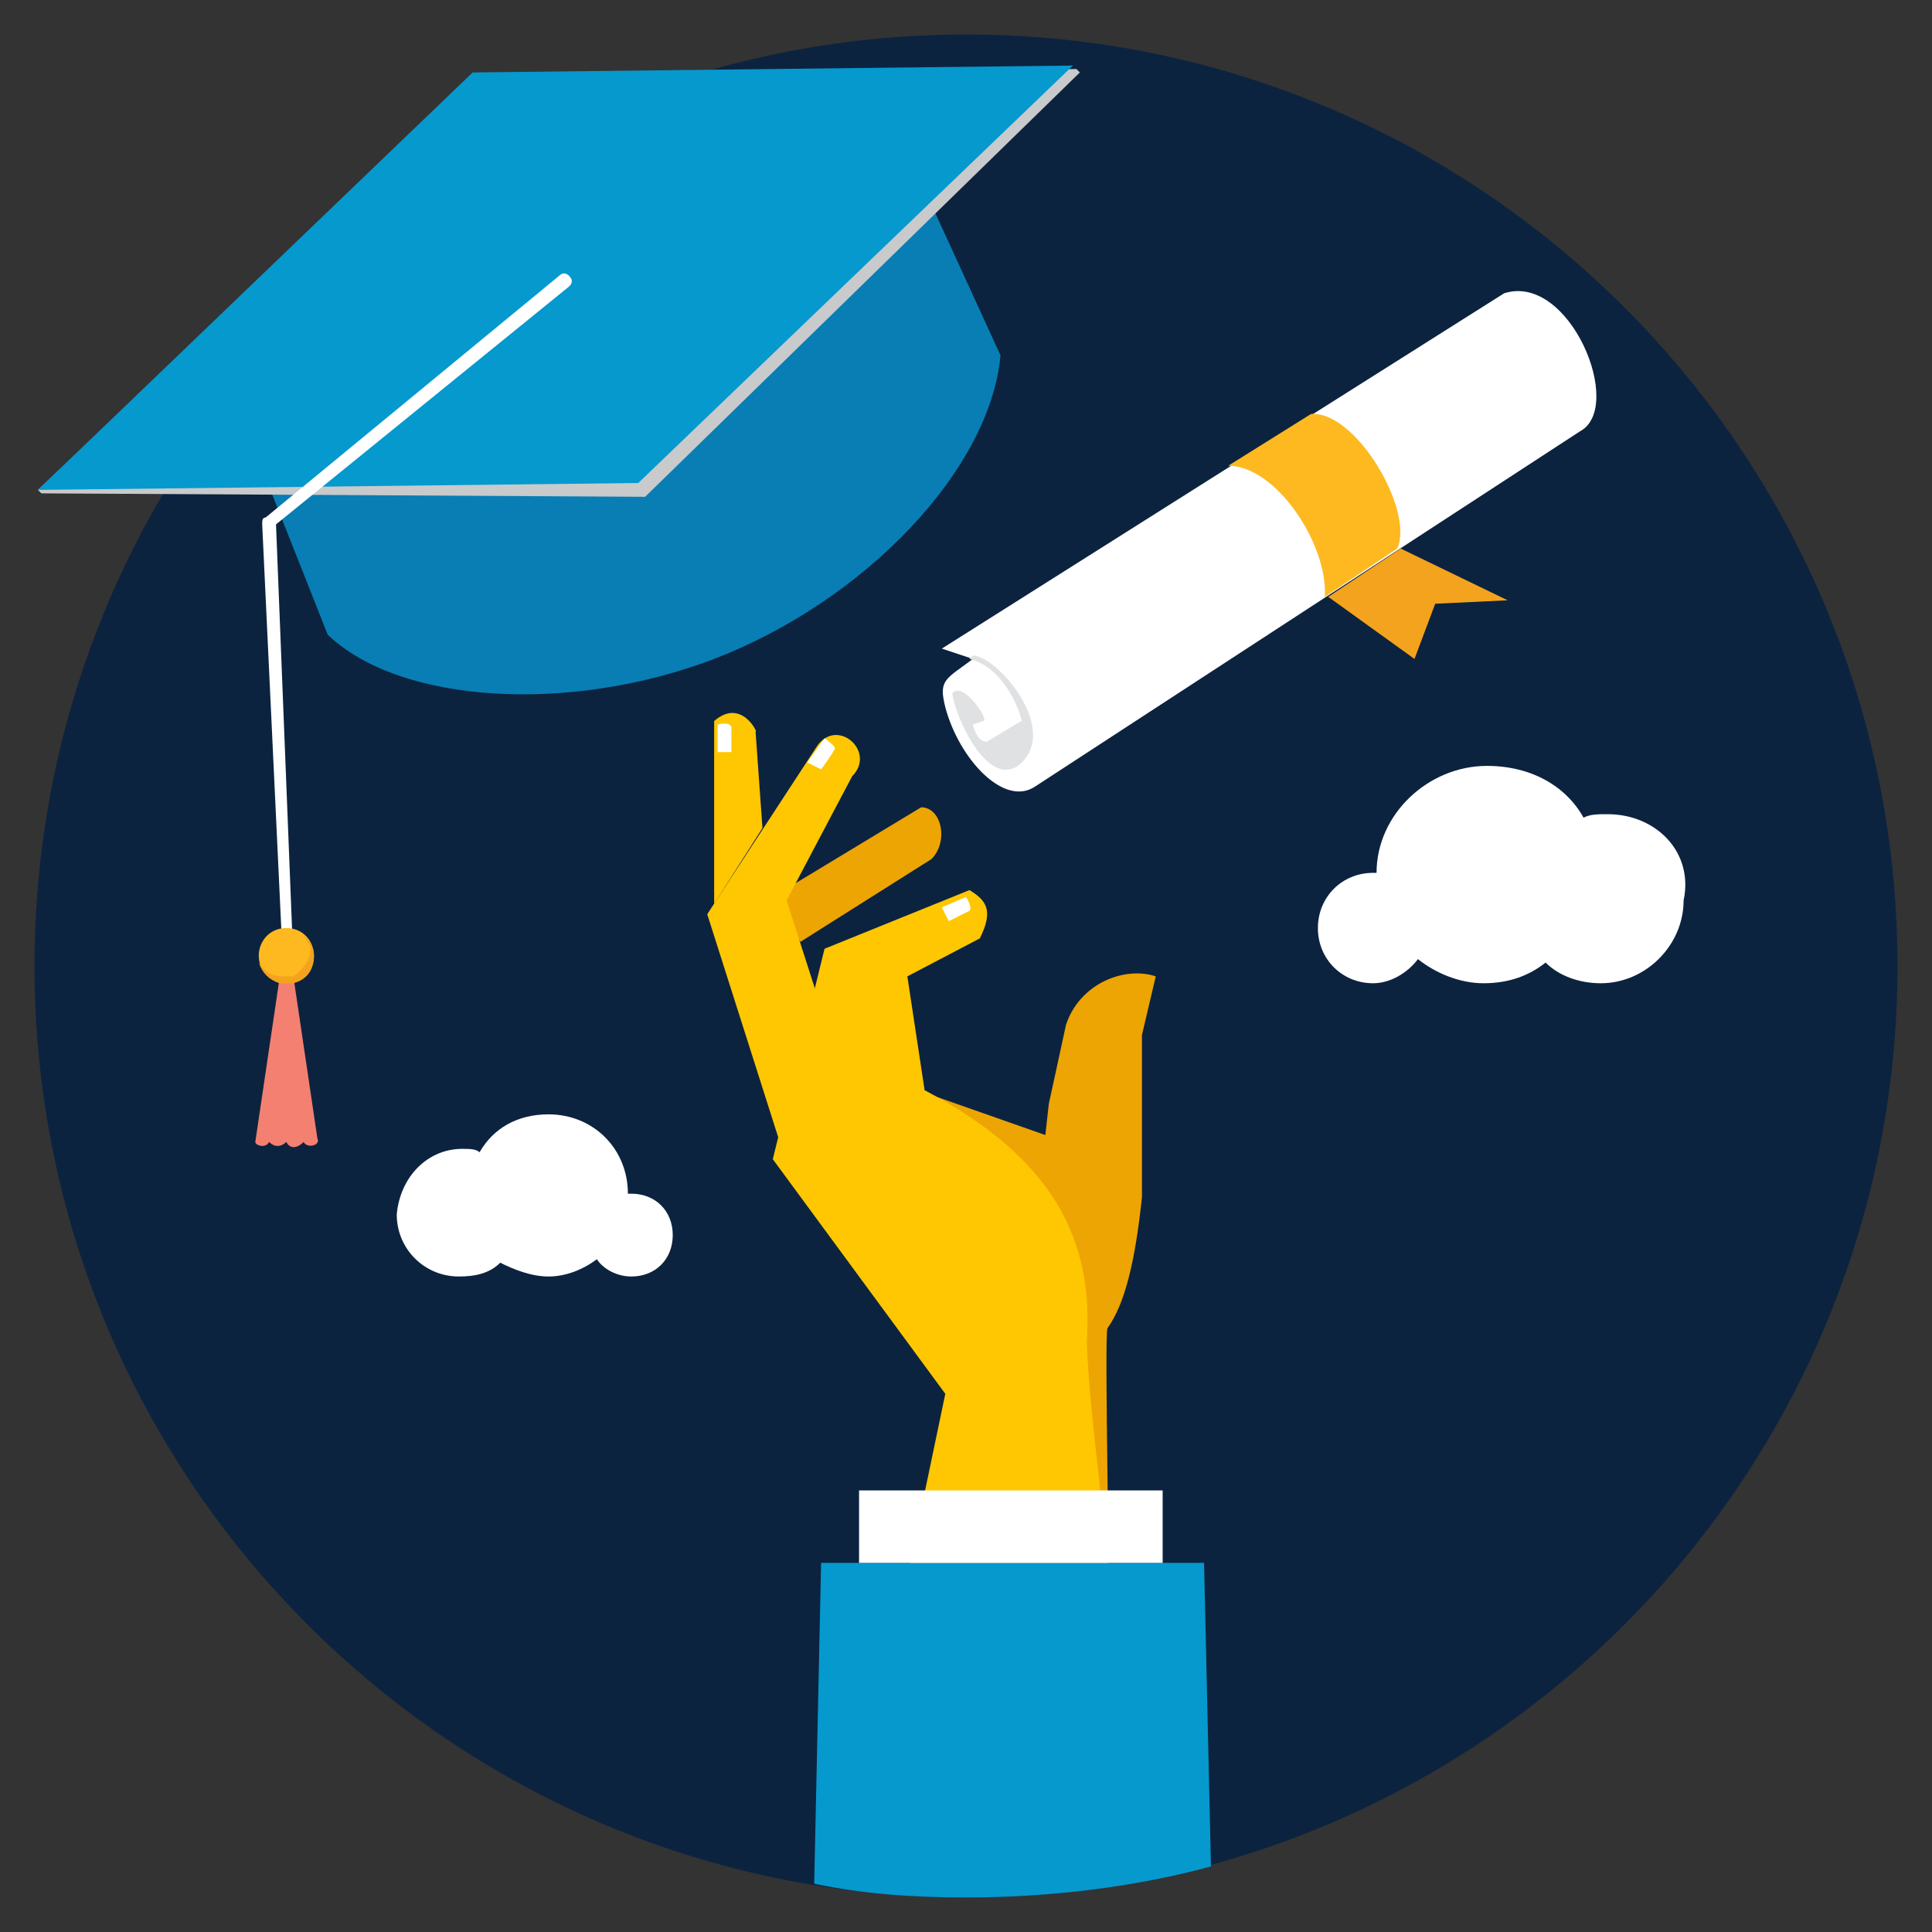
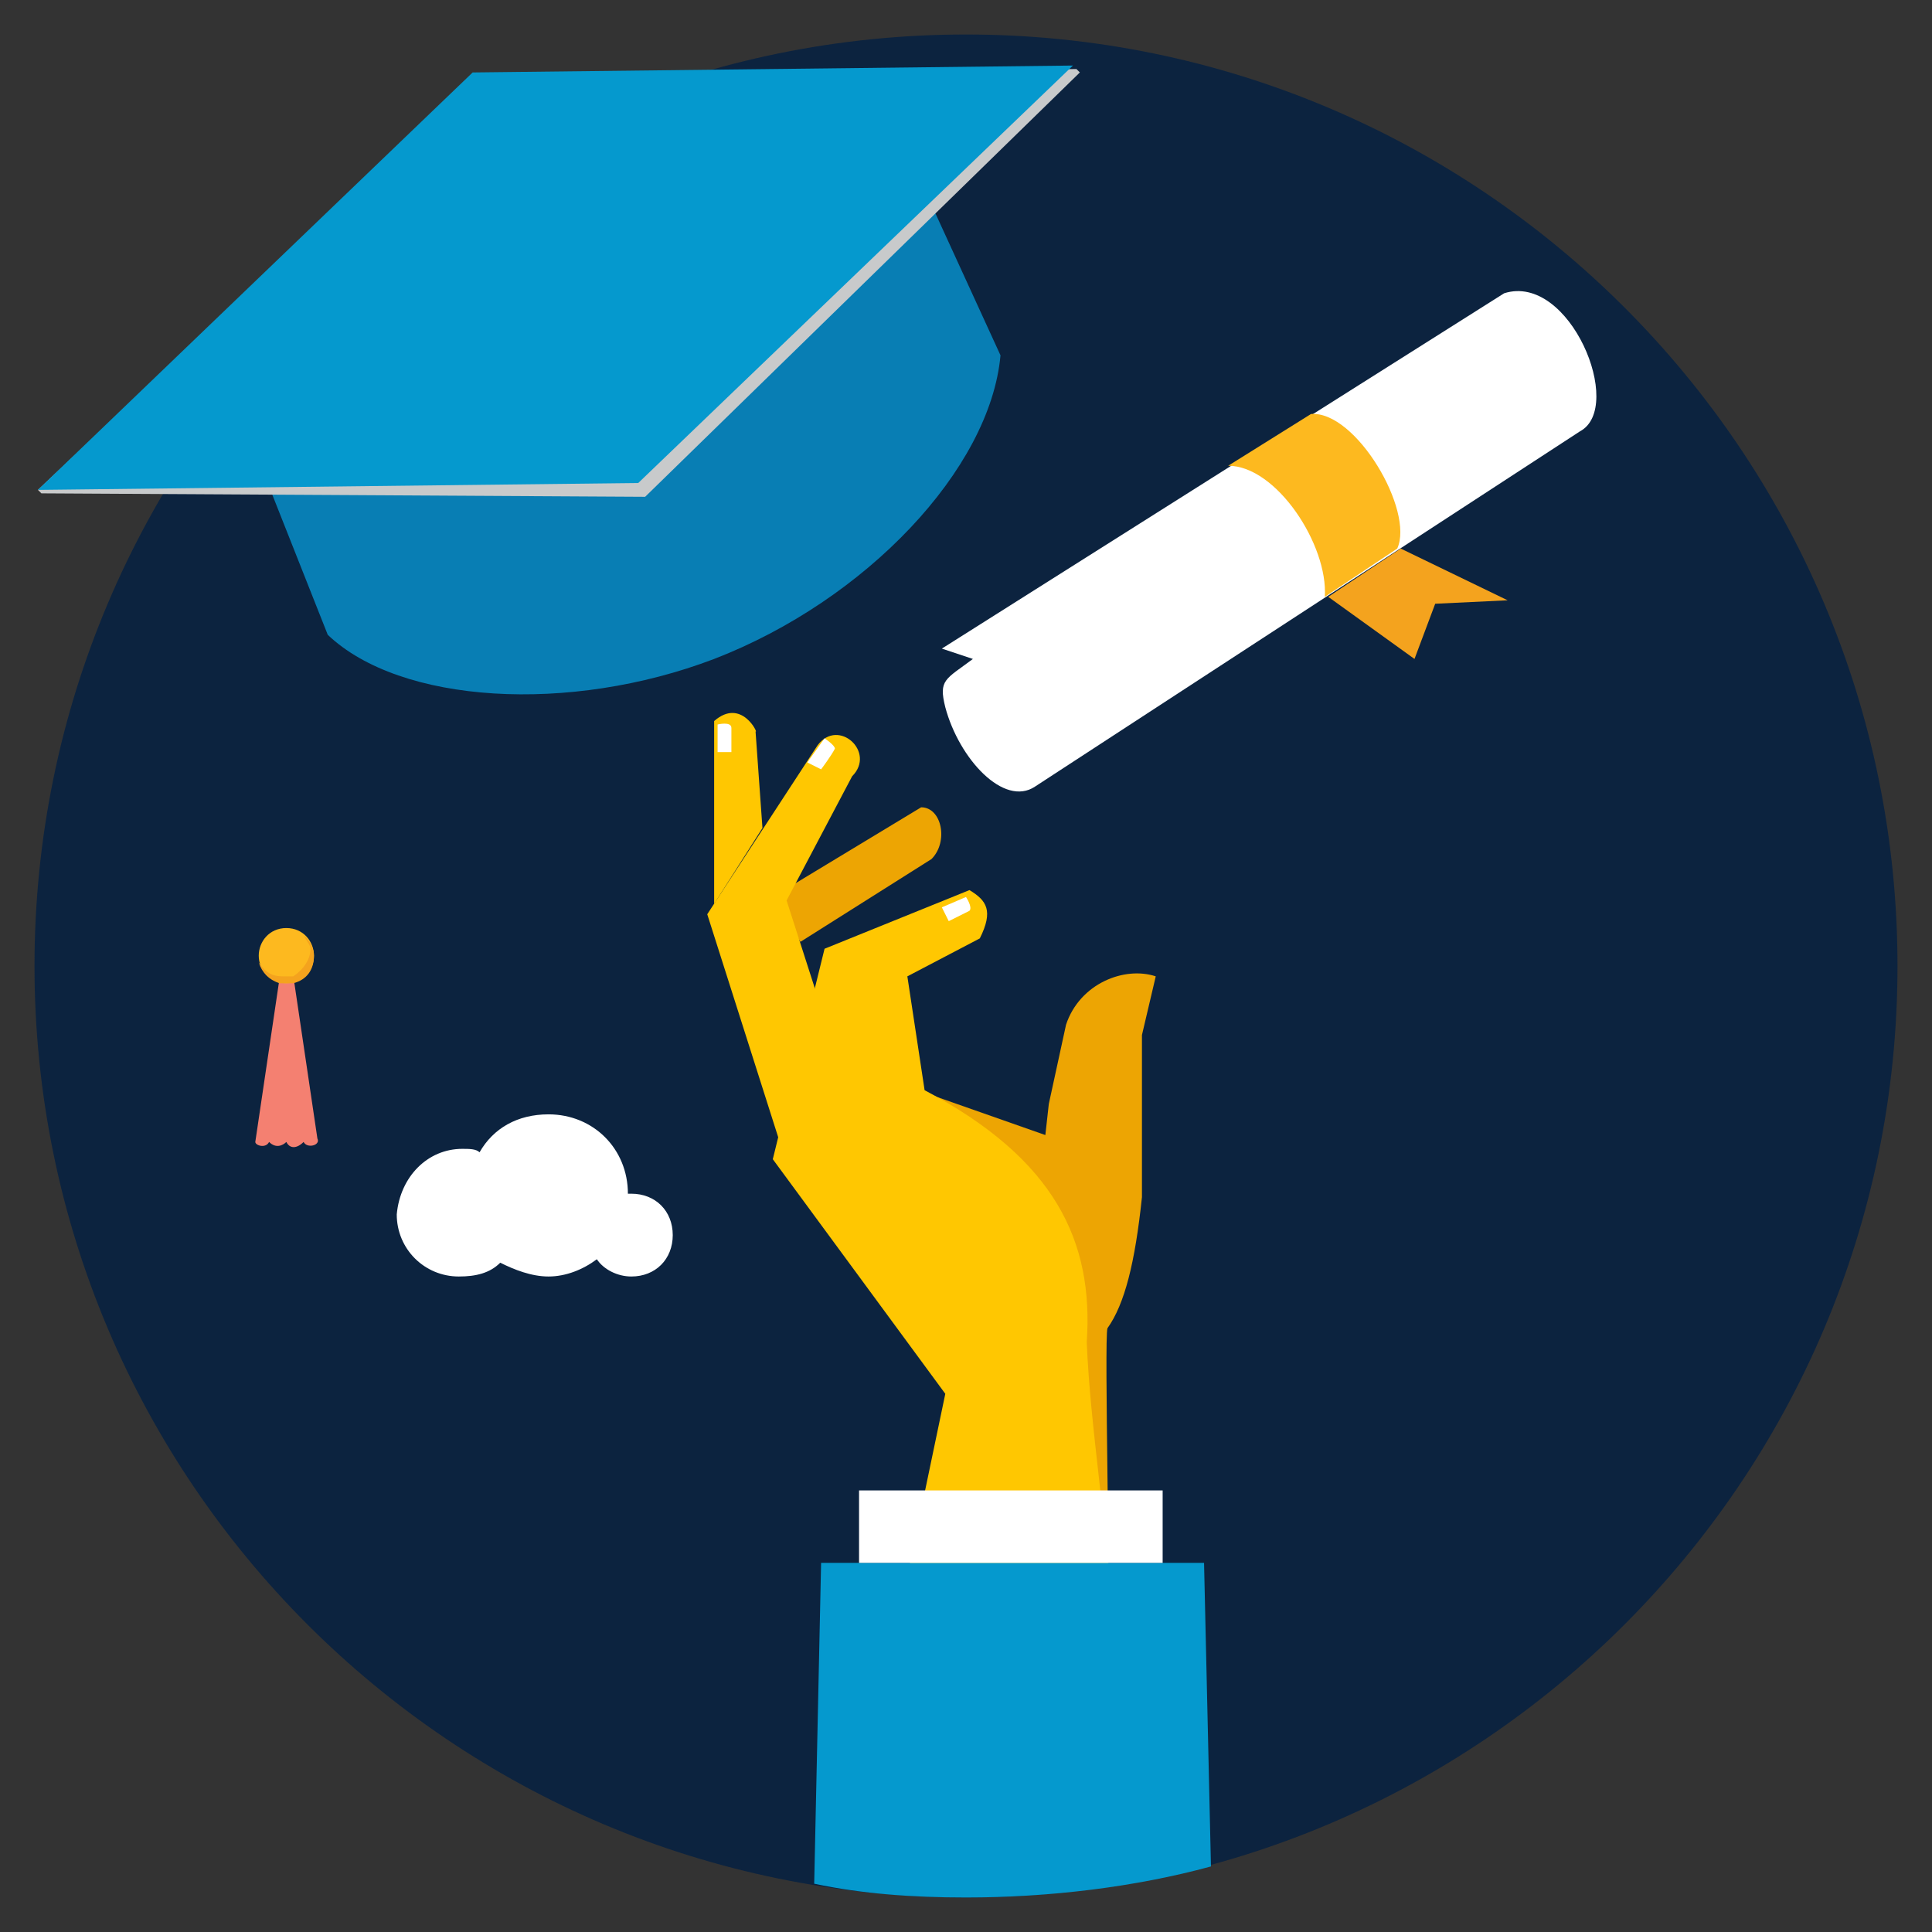
<svg xmlns="http://www.w3.org/2000/svg" version="1.1" id="Layer_1" x="0px" y="0px" viewBox="0 0 56 56" style="enable-background:new 0 0 56 56;" xml:space="preserve">
  <rect x="0" y="0" width="56" height="56" fill="#333333" stroke="none" />
  <style type="text/css">
	.st0{fill:#0C233F;}
	.st1{fill:#FFFFFF;}
	.st2{fill:#087EB4;}
	.st3{fill:#C8CACB;}
	.st4{fill:#F48071;}
	.st5{fill:#0599CE;}
	.st6{fill:#FDB91F;}
	.st7{fill:#F4A31E;}
	.st8{fill:#EDA503;}
	.st9{fill:#FFC701;}
	.st10{fill:#E0E1E3;}
	.st11{fill:#EDF2FA;}
	.st12{fill:#F9DF74;}
	.st13{fill:#BDC2C9;}
	.st14{fill:#8A929B;}
	.st15{fill:#F7BA66;}
	.st16{fill:#A97C50;}
	.st17{fill:#8B5E3C;}
	.st18{fill:#C49A6C;}
	.st19{fill:#58595B;}
	.st20{fill:#808285;}
	.st21{fill:#FFCD00;}
</style>
  <path class="st0" d="M28,55c14.9,0,27-12.1,27-27S42.9,1,28,1S1,13.1,1,28S13.1,55,28,55z" />
  <path class="st0" d="M28,232.5c13.4,0,24.4-10.9,24.4-24.4s-11-24.3-24.4-24.3S3.6,194.7,3.6,208.1S14.6,232.5,28,232.5z" />
  <path class="st0" d="M92.4,232.5c13.4,0,24.4-10.9,24.4-24.4s-10.9-24.4-24.4-24.4S68,194.7,68,208.1S79,232.5,92.4,232.5z" />
  <path class="st0" d="M158.8,232.5c13.4,0,24.4-10.9,24.4-24.4s-10.9-24.4-24.4-24.4s-24.4,10.9-24.4,24.4S145.3,232.5,158.8,232.5z" />
  <path class="st0" d="M227,232.5c13.4,0,24.4-10.9,24.4-24.4s-10.9-24.4-24.4-24.4c-13.4,0-24.4,10.9-24.4,24.4  S213.6,232.5,227,232.5z" />
  <g>
    <path class="st1" d="M13.4,33.3c0.2,0,0.4,0,0.5,0.1c0.4-0.7,1.1-1.1,2-1.1c1.3,0,2.3,1,2.3,2.3h0.1c0.7,0,1.2,0.5,1.2,1.2   S19,37,18.3,37c-0.4,0-0.8-0.2-1-0.5c-0.4,0.3-0.9,0.5-1.4,0.5s-1-0.2-1.4-0.4c-0.3,0.3-0.7,0.4-1.2,0.4c-1,0-1.8-0.8-1.8-1.8   C11.6,34.1,12.4,33.3,13.4,33.3L13.4,33.3z" />
-     <path class="st1" d="M46.6,23.6c-0.3,0-0.5,0-0.7,0.1c-0.5-0.9-1.5-1.5-2.8-1.5c-1.7,0-3.2,1.4-3.2,3.1h-0.1   c-0.9,0-1.6,0.7-1.6,1.6s0.7,1.6,1.6,1.6c0.5,0,1-0.3,1.3-0.7c0.5,0.4,1.2,0.7,1.9,0.7s1.3-0.2,1.8-0.6c0.4,0.4,1,0.6,1.6,0.6   c1.3,0,2.4-1.1,2.4-2.4C49.1,24.7,48,23.6,46.6,23.6L46.6,23.6z" />
  </g>
  <g>
    <path class="st2" d="M26.8,5.5l2.2,4.8c-0.3,3.3-3.9,7.1-8.3,8.8c-4.2,1.6-9.1,1.3-11.2-0.7l-1.9-4.8L18,12.7L26.8,5.5L26.8,5.5z" />
    <path class="st3" d="M1.2,14.3l-0.1-0.1L13.7,2.3L31.2,2l0.1,0.1L18.7,14.4L1.2,14.3L1.2,14.3z" />
    <path class="st4" d="M8.2,27.7l-0.8,5.4c0,0.1,0.3,0.2,0.4,0c0.2,0.2,0.4,0.1,0.5,0c0.1,0.2,0.3,0.2,0.5,0c0.1,0.2,0.5,0.1,0.4-0.1   l-0.8-5.4C8.3,27.7,8.2,27.7,8.2,27.7L8.2,27.7z" />
    <path class="st5" d="M1.1,14.2L13.7,2.1l17.4-0.2L18.5,14L1.1,14.2L1.1,14.2z" />
-     <path class="st1" d="M16.2,8c0.1-0.1,0.2-0.1,0.3,0c0.1,0.1,0.1,0.2,0,0.3L8,15.2l0.5,12.6c0,0.1,0,0.2-0.1,0.2s-0.2,0-0.2-0.1   L7.6,15.2c0-0.1,0-0.2,0.1-0.2L16.2,8L16.2,8z" />
    <path class="st6" d="M8.3,26.9c0.5,0,0.8,0.4,0.8,0.8c0,0.5-0.4,0.8-0.8,0.8c-0.5,0-0.8-0.4-0.8-0.8S7.8,26.9,8.3,26.9z" />
    <path class="st7" d="M9,27.5c0,0.3-0.2,0.6-0.5,0.8c-0.1,0-0.2,0-0.3,0l0,0c-0.3,0-0.5-0.1-0.7-0.4c0.1,0.3,0.3,0.5,0.6,0.6   c0.1,0,0.1,0,0.2,0c0.1,0,0.1,0,0.2,0c0.4-0.1,0.6-0.4,0.6-0.8c0-0.2-0.1-0.4-0.3-0.6C8.9,27.3,9,27.4,9,27.5L9,27.5z" />
  </g>
  <path class="st8" d="M22.4,26l4.3-2.6c0.6,0,0.8,1,0.3,1.5l-3.8,2.4L22.4,26L22.4,26z" />
  <path class="st9" d="M23.7,21.6l-3.2,4.9l2.1,6.6l1.1-4.2l-0.9-2.8l1.9-3.6C25.4,21.8,24.3,20.8,23.7,21.6z" />
  <path class="st8" d="M30.9,29.7L30.4,32l-0.1,0.9l-3.7-1.3L31,38l1.1,8.8c0.1-0.1-0.1-8,0-8.3c0.5-0.7,0.8-1.9,1-3.8v-3.1V30  l0.4-1.7C32.6,28,31.3,28.5,30.9,29.7L30.9,29.7z" />
  <g>
    <path class="st9" d="M22.4,33.6l1.5-6.1l4.2-1.7c0.5,0.3,0.7,0.6,0.3,1.4l-2.1,1.1l0.5,3.3c3.8,2,4.9,4.4,4.7,7.3   c0.1,2.5,0.6,5.3,0.7,7.9L26,47.1l1.4-6.7L22.4,33.6z" />
    <path class="st9" d="M20.7,20.9v5.3l1.4-2.2l-0.2-2.8C22,21.3,21.5,20.2,20.7,20.9z" />
  </g>
  <path class="st5" d="M23.8,45.3h11.1l0.2,8.8C32.9,54.7,30.4,55,28,55c-1.5,0-3-0.1-4.4-0.4L23.8,45.3z" />
  <g>
    <path class="st1" d="M24.9,45.3h8.8v-2.1h-8.8C24.9,43.2,24.9,45.3,24.9,45.3z" />
    <path class="st1" d="M20.8,21.8V21c0,0,0.4-0.1,0.4,0.1s0,0.7,0,0.7L20.8,21.8z" />
    <path class="st1" d="M23.4,22.1l0.5-0.7c0,0,0.3,0.2,0.3,0.3c-0.1,0.2-0.4,0.6-0.4,0.6L23.4,22.1L23.4,22.1z" />
    <path class="st1" d="M27.3,26.3L28,26c0,0,0.2,0.3,0.1,0.4c-0.2,0.1-0.6,0.3-0.6,0.3L27.3,26.3z" />
    <path class="st1" d="M27.3,18.8L43.6,8.5c1.9-0.6,3.5,3.3,2.2,4L30,22.8c-0.9,0.6-2.2-0.8-2.6-2.3c-0.2-0.8,0-0.8,0.8-1.4   L27.3,18.8z" />
  </g>
  <path class="st6" d="M38,12c1.3-0.1,3,2.8,2.5,3.9l-2.1,1.4c0.1-1.5-1.4-3.8-2.8-3.8L38,12L38,12z" />
  <path class="st7" d="M43.7,17.4l-3.1-1.5l-2.1,1.4l2.5,1.8l0.6-1.6L43.7,17.4L43.7,17.4z" />
-   <path class="st10" d="M28.1,19.1l0.1-0.1c0.7,0,2.6,2.2,1.3,3.2c-0.9,0.6-1.8-1.4-1.9-2.1c0.3-0.4,1.1,0.8,0.9,0.8L28.2,21  c0,0,0.1,0.5,0.4,0.5l1-0.6C29.7,21.1,29.3,19.4,28.1,19.1L28.1,19.1z" />
  <g>
    <path class="st1" d="M96.3,223.5H76.8c-1.3,0-2.3,1-2.3,2.3s1,2.3,2.3,2.3h19.5c0.8,0,1.5-0.7,1.5-1.5v-4.7   C97.8,222.9,97.1,223.5,96.3,223.5z" />
    <path class="st5" d="M74.5,226.1V203c0-1.4,1.2-2.6,2.6-2.6h19.2c0.8,0,1.5,0.7,1.5,1.5v20.3c0,0.8-0.7,1.5-1.5,1.5H74.5V226.1z" />
-     <path class="st11" d="M89.3,192.3v26.5h21v-22.1l-4.4-4.4H89.3z" />
    <path class="st12" d="M110.3,196.7l-4.4-4.4v4.4H110.3z" />
    <path d="M110.8,196.2l-4.4-4.4c-0.1-0.1-0.3-0.2-0.5-0.2H89.3c-0.4,0-0.7,0.3-0.7,0.7v7.3H77.1c-1.8,0-3.4,1.5-3.4,3.4v23.2   c0,0.1,0,0.2,0.1,0.3c0.3,1.4,1.5,2.5,3,2.5h19.5c1.2,0,2.2-1,2.2-2.2v-7.1h11.8c0.4,0,0.7-0.3,0.7-0.7v-22.1   C111,196.5,111,196.4,110.8,196.2z M106.6,194.1l1.9,1.9h-1.9V194.1z M96.3,227.5H76.8c-0.9,0-1.6-0.7-1.6-1.6   c0-0.9,0.7-1.6,1.6-1.6h19.5c0.3,0,0.5,0,0.7-0.1v2.6C97.1,227.1,96.7,227.5,96.3,227.5z M97.1,222.1c0,0.4-0.3,0.7-0.7,0.7H79.9   v-0.1v-8.8c0-0.4-0.3-0.7-0.7-0.7c-0.4,0-0.7,0.3-0.7,0.7v8.8v0.1h-1.6c-0.6,0-1.1,0.2-1.6,0.5V203c0-1,0.8-1.9,1.9-1.9h11.5v17.8   c0,0.4,0.3,0.7,0.7,0.7h7.7C97.1,219.6,97.1,222.1,97.1,222.1z M90.1,218.1V193h15.1v3.7c0,0.4,0.3,0.7,0.7,0.7h3.7v20.7   L90.1,218.1L90.1,218.1z" />
    <path d="M106.7,199.6H94.1c-0.4,0-0.7,0.3-0.7,0.7s0.3,0.7,0.7,0.7h12.6c0.4,0,0.7-0.3,0.7-0.7S107.1,199.6,106.7,199.6z" />
    <path d="M106.7,203.7H94.1c-0.4,0-0.7,0.3-0.7,0.7s0.3,0.7,0.7,0.7h12.6c0.4,0,0.7-0.3,0.7-0.7S107.1,203.7,106.7,203.7z" />
    <path d="M106.7,207.8H94.1c-0.4,0-0.7,0.3-0.7,0.7s0.3,0.7,0.7,0.7h12.6c0.4,0,0.7-0.3,0.7-0.7S107.1,207.8,106.7,207.8z" />
    <path d="M106.7,211.9h-9.6c-0.4,0-0.7,0.3-0.7,0.7s0.3,0.7,0.7,0.7h9.6c0.4,0,0.7-0.3,0.7-0.7S107.1,211.9,106.7,211.9z" />
    <path d="M94.1,211.9c-0.2,0-0.4,0.1-0.5,0.2c-0.1,0.1-0.2,0.3-0.2,0.5s0.1,0.4,0.2,0.5s0.3,0.2,0.5,0.2s0.4-0.1,0.5-0.2   c0.1-0.1,0.2-0.3,0.2-0.5s-0.1-0.4-0.2-0.5C94.5,211.9,94.3,211.9,94.1,211.9z" />
  </g>
  <g>
    <path class="st11" d="M162.5,189.8H160v-2.2c0-0.2-0.2-0.4-0.4-0.4h-1.9c-0.2,0-0.4,0.2-0.4,0.4v2.2H155c-0.2,0-0.4,0.2-0.4,0.4   v1.5c0,0.2,0.2,0.4,0.4,0.4h2.5v5.3h2.6V192h2.5c0.2,0,0.4-0.2,0.4-0.4v-1.5C162.9,190,162.7,189.8,162.5,189.8z" />
    <path class="st13" d="M162.9,190.2v0.7h-3.2c-0.4,0-0.7-0.3-0.7-0.7v-2.9h0.7c0.2,0,0.4,0.2,0.4,0.4v2.2h2.5   C162.7,189.8,162.9,190,162.9,190.2z" />
    <path class="st11" d="M158.8,199.8l-11,5.3v23.2h22v-23.2L158.8,199.8z" />
    <path class="st13" d="M169.8,205.1v23.2h-2.6v-24.5L169.8,205.1z" />
    <path class="st5" d="M158.4,196.3l-13,6.1c-0.3,0.1-0.5,0.4-0.5,0.8v1.8c0,0.6,0.6,1,1.2,0.8l1.7-0.7l10.7-5.1   c0.2-0.1,0.5-0.1,0.7,0l10.7,5.1l1.7,0.7c0.6,0.3,1.2-0.2,1.2-0.8v-1.8c0-0.3-0.2-0.6-0.5-0.8l-13-6.1   C158.9,196.2,158.6,196.2,158.4,196.3z" />
    <path class="st2" d="M172.6,203.2v1.8c0,0.6-0.6,1-1.2,0.8l-1.3-0.6v-3.7l2,1C172.5,202.6,172.6,202.9,172.6,203.2z" />
    <path class="st13" d="M147.7,212.5l-8.2,3.9v11.8h8.2V212.5z" />
    <path class="st5" d="M139.6,216.5l8.2-3.9v-3.1l-8.9,4.1c-0.3,0.1-0.5,0.4-0.5,0.8v1.4C138.3,216.3,139,216.7,139.6,216.5z" />
    <path class="st13" d="M169.8,212.5l8.2,3.9v11.8h-8.2V212.5z" />
    <path class="st14" d="M178,216.5v11.8h-1.8v-12.7L178,216.5z" />
    <path class="st5" d="M178,216.5l-8.2-3.9v-3.1l8.9,4.1c0.3,0.1,0.5,0.4,0.5,0.8v1.4C179.2,216.3,178.6,216.7,178,216.5z" />
    <path class="st2" d="M179.2,214.3v1.4c0,0.6-0.7,1-1.2,0.8l-0.8-0.4v-3.2l1.5,0.7C179,213.7,179.2,214,179.2,214.3z" />
    <path class="st5" d="M164.4,228.3h-11.3v-11.9c0-3.1,2.5-5.6,5.6-5.6s5.6,2.5,5.6,5.6L164.4,228.3L164.4,228.3z" />
    <path class="st2" d="M164.4,216.4v11.9h-2.5v-11.9c0-1.6-0.6-3-1.6-4c-0.7-0.7-1.7-1.3-2.7-1.5c0.4-0.1,0.8-0.1,1.3-0.1   c1.6,0,3,0.6,4,1.6C163.8,213.4,164.4,214.8,164.4,216.4z" />
    <path class="st12" d="M161.3,205.7c0,1.4-1.1,2.5-2.5,2.5s-2.5-1.1-2.5-2.5s1.1-2.5,2.5-2.5S161.3,204.3,161.3,205.7z" />
    <path class="st15" d="M161.3,205.7c0,1.4-1.1,2.5-2.5,2.5c-0.5,0-1-0.2-1.4-0.5c1.4-0.1,2.4-1.2,2.4-2.5c0-0.9-0.4-1.6-1.1-2.1h0.1   C160.2,203.2,161.3,204.3,161.3,205.7z" />
    <path class="st13" d="M169.8,221.4h8.2v6.9h-8.2V221.4z" />
    <path class="st14" d="M176.3,221.4h1.8v6.9h-1.8V221.4z" />
    <path class="st13" d="M139.5,221.4h8.2v6.9h-8.2V221.4z" />
    <path d="M155.6,205.7c0,1.7,1.4,3.2,3.2,3.2c1.7,0,3.2-1.4,3.2-3.2c0-1.7-1.4-3.2-3.2-3.2S155.6,204,155.6,205.7z M160.7,205.7   c0,1.1-0.9,1.9-1.9,1.9s-1.9-0.9-1.9-1.9c0-1.1,0.9-1.9,1.9-1.9S160.7,204.6,160.7,205.7z" />
    <path d="M179,213l-8.6-4v-3l0.8,0.4c0.2,0.1,0.4,0.1,0.6,0.1c0.3,0,0.6-0.1,0.8-0.2c0.4-0.3,0.7-0.7,0.7-1.2v-1.8   c0-0.6-0.3-1.1-0.8-1.3l-11.7-5.5v-3.7h1.8c0.5,0,1-0.4,1-1v-1.5c0-0.5-0.4-1-1-1h-1.8v-1.6c0-0.5-0.4-1-1-1h-1.9c-0.5,0-1,0.4-1,1   v1.6H155c-0.5,0-1,0.4-1,1v1.5c0,0.5,0.4,1,1,1h1.8v3.7l-5.3,2.5c-0.3,0.1-0.4,0.5-0.3,0.8c0.1,0.3,0.5,0.4,0.8,0.3l6.6-3.1   c0.1,0,0.1,0,0.2,0l13,6.1c0.1,0,0.1,0.1,0.1,0.2v1.8c0,0.1-0.1,0.2-0.1,0.2s-0.1,0.1-0.2,0l-1.7-0.7l-11-5.3   c-0.2-0.1-0.4-0.1-0.5,0l-3.9,1.9l-7.1,3.4l-1.7,0.7c-0.1,0-0.2,0-0.2,0s-0.1-0.1-0.1-0.2v-1.8c0-0.1,0.1-0.2,0.1-0.2l3-1.4   c0.3-0.1,0.4-0.5,0.3-0.8c-0.1-0.3-0.5-0.4-0.8-0.3l-3,1.4c-0.5,0.2-0.8,0.8-0.8,1.3v1.8c0,0.5,0.3,1,0.7,1.2   c0.4,0.3,0.9,0.3,1.4,0.1l0.8-0.4v3l-8.6,4c-0.5,0.2-0.9,0.8-0.9,1.3v1.4c0,0.5,0.3,1,0.7,1.2c0.2,0.1,0.3,0.2,0.5,0.2v11.2   c0,0.3,0.3,0.6,0.6,0.6h30.3l0,0l0,0h8.2c0.3,0,0.6-0.3,0.6-0.6v-11.2c0.2,0,0.3-0.1,0.5-0.2c0.4-0.3,0.7-0.7,0.7-1.2v-1.4   C179.8,213.7,179.5,213.2,179,213z M159.4,192v3.7h-0.1c-0.4-0.2-0.8-0.2-1.2,0H158V192c0-0.3-0.3-0.6-0.6-0.6h-2.2v-1h2.2   c0.3,0,0.6-0.3,0.6-0.6v-1.9h1.3v1.9c0,0.3,0.3,0.6,0.6,0.6h2.2v1H160C159.7,191.4,159.4,191.7,159.4,192z M147.1,227.7h-7V222h7   V227.7z M147.1,220.8h-7v-3.9l7-3.3V220.8z M147.1,212.1l-7.8,3.7c-0.1,0-0.2,0-0.2,0s-0.1-0.1-0.1-0.2v-1.4c0-0.1,0.1-0.2,0.1-0.2   l8-3.7V212.1z M169.2,227.7H165V218c0-0.3-0.3-0.6-0.6-0.6s-0.6,0.3-0.6,0.6v9.7h-10v-11.3c0-2.8,2.2-5,5-5c2,0,3.8,1.2,4.6,3.1   c0.1,0.3,0.5,0.5,0.8,0.3c0.3-0.1,0.5-0.5,0.3-0.8c-1-2.3-3.2-3.8-5.8-3.8c-3.4,0-6.2,2.8-6.2,6.2v11.3h-4.1v-22.2l0.8-0.4l9.5-4.5   c0.1,0,0.1,0,0.2,0l10.3,4.9V227.7L169.2,227.7z M177.4,227.7h-7V222h7V227.7z M177.4,220.8h-7v-7.2l7,3.3V220.8z M178.6,215.7   c0,0.1-0.1,0.2-0.1,0.2s-0.1,0.1-0.2,0l-7.8-3.7v-1.8l8,3.7c0.1,0,0.1,0.1,0.1,0.2V215.7z" />
  </g>
  <g>
    <path class="st5" d="M40.3,193.8c-6.8-6.8-17.8-6.8-24.6,0s-5.5,16.7,0,24.6C18.9,223,28,237,28,237s9.1-13.9,12.3-18.6   C45.8,210.5,47.1,200.6,40.3,193.8z" />
    <path class="st2" d="M41.6,213.2c-3.5,5.1-13.6,17.3-13.6,17.3s-10.1-12.1-13.6-17.3c-1.2-1.8-2.3-3.7-3.1-5.7   c0.5,3.7,2.1,7.4,4.4,10.8C18.9,223,28,237,28,237s9.1-13.9,12.3-18.6c2.3-3.4,3.9-7.1,4.4-10.8C43.9,209.5,42.9,211.4,41.6,213.2z   " />
    <path class="st12" d="M28,217.9c-3.2,0-6.1-1.2-8.4-3.5c-4.6-4.6-4.6-12.1,0-16.7c2.2-2.2,5.2-3.5,8.4-3.5s6.1,1.2,8.4,3.5   c4.6,4.6,4.6,12.1,0,16.7C34.1,216.7,31.2,217.9,28,217.9z" />
    <g>
      <path class="st1" d="M27.9,201.5L27.9,201.5c-1.1,0-2-0.9-2-2l0,0c0-1.1,0.9-2,2-2l0,0c1.1,0,2,0.9,2,2l0,0    C29.9,200.6,29,201.5,27.9,201.5z" />
      <path class="st1" d="M27.9,214.5L27.9,214.5c-1.1,0-2-0.9-2-2v-6.7c0-1.1,0.9-2,2-2l0,0c1.1,0,2,0.9,2,2v6.7    C29.9,213.6,29,214.5,27.9,214.5z" />
    </g>
    <path d="M40.8,193.2c-3.4-3.4-8-5.3-12.8-5.3s-9.4,1.9-12.8,5.3c-3.3,3.3-5,7.6-4.8,12.4c0.2,4.3,1.8,8.9,4.7,13.1   c3.1,4.6,12.2,18.4,12.3,18.5l0.6,0.9l0.6-0.9c0.1-0.1,9.2-14,12.3-18.5c2.9-4.2,4.6-8.8,4.7-13.1   C45.8,200.9,44.2,196.6,40.8,193.2z M39.7,218c-2.7,3.9-9.6,14.4-11.7,17.6c-2.1-3.2-9-13.8-11.7-17.6c-4.7-6.8-7.2-16.6-0.1-23.7   c3.2-3.2,7.3-4.9,11.8-4.9s8.6,1.7,11.8,4.9C46.9,201.4,44.4,211.2,39.7,218z" />
    <path d="M28,193.5c-3.4,0-6.5,1.3-8.9,3.7s-3.7,5.5-3.7,8.9s1.3,6.5,3.7,8.9s5.5,3.7,8.9,3.7s6.5-1.3,8.9-3.7s3.7-5.5,3.7-8.9   s-1.3-6.5-3.7-8.9S31.4,193.5,28,193.5z M35.8,213.9c-2.1,2.1-4.9,3.2-7.8,3.2c-3,0-5.7-1.2-7.8-3.2c-2.1-2.1-3.2-4.9-3.2-7.8   c0-3,1.2-5.7,3.2-7.8c2.1-2.1,4.9-3.2,7.8-3.2s5.7,1.2,7.8,3.2c2.1,2.1,3.2,4.9,3.2,7.8C39.1,209,37.9,211.8,35.8,213.9z" />
    <path d="M27.9,203.1c-1.5,0-2.7,1.2-2.7,2.7v6.7c0,1.5,1.2,2.7,2.7,2.7s2.7-1.2,2.7-2.7v-6.7C30.6,204.3,29.4,203.1,27.9,203.1z    M29.1,212.5c0,0.7-0.6,1.2-1.2,1.2s-1.2-0.6-1.2-1.2v-6.7c0-0.7,0.6-1.2,1.2-1.2s1.2,0.6,1.2,1.2V212.5z" />
    <path d="M27.9,196.8c-1.5,0-2.7,1.2-2.7,2.7s1.2,2.7,2.7,2.7s2.7-1.2,2.7-2.7S29.4,196.8,27.9,196.8z M27.9,200.7   c-0.7,0-1.2-0.6-1.2-1.2s0.6-1.2,1.2-1.2c0.7,0,1.2,0.6,1.2,1.2C29.1,200.2,28.6,200.7,27.9,200.7z" />
    <rect x="27.3" y="220.8" width="1.5" height="1.5" />
    <rect x="27.3" y="226.7" width="1.5" height="1.5" />
    <rect x="27.3" y="229.7" width="1.5" height="1.5" />
    <rect x="27.3" y="223.8" width="1.5" height="1.5" />
  </g>
  <g id="Bag">
    <path class="st16" d="M246.7,227.2v-20.3l-8.8,6.8h-21.7l-8.8-6.8v20.3c0,0.7,0.6,1.4,1.4,1.4h36.5   C246,228.5,246.7,227.9,246.7,227.2z" />
    <path class="st17" d="M225.7,228.5h19.6c0.7,0,1.4-0.6,1.4-1.4v-14.9C246.7,221.3,237.3,228.5,225.7,228.5z" />
    <path class="st17" d="M237.9,213.6h-21.7l-8.8-6.8v1.4l8.8,6.8h21.7l8.8-6.8v-1.4L237.9,213.6z" />
    <path class="st18" d="M237.9,213.6l8.8-6.8v-4.1c0-0.7-0.6-1.4-1.4-1.4h-36.5c-0.7,0-1.4,0.6-1.4,1.4v4.1l8.8,6.8H237.9z" />
    <path class="st19" d="M228.4,210.9h-2.7c-0.4,0-0.7,0.3-0.7,0.7v2h4.1v-2C229.1,211.2,228.8,210.9,228.4,210.9z" />
    <path class="st20" d="M225,217c0,0.4,0.3,0.7,0.7,0.7h2.7c0.4,0,0.7-0.3,0.7-0.7v-3.4H225V217z" />
    <path class="st21" d="M242.6,199.4c0-0.4-0.3-0.7-0.7-0.7h-1.4c-0.4,0-0.7,0.3-0.7,0.7v2h2.7L242.6,199.4L242.6,199.4z" />
    <path class="st21" d="M214.2,199.4c0-0.4-0.3-0.7-0.7-0.7h-1.4c-0.4,0-0.7,0.3-0.7,0.7v2h2.7L214.2,199.4L214.2,199.4z" />
    <path class="st13" d="M220.9,196.1c0-0.7,0.6-1.4,1.4-1.4h9.5c0.7,0,1.4,0.6,1.4,1.4v5.4h2.7v-5.4c0-2.2-1.8-4.1-4.1-4.1h-9.5   c-2.2,0-4.1,1.8-4.1,4.1v5.4h2.7L220.9,196.1L220.9,196.1z" />
    <path d="M245.3,200.8h-2v-1.4c0-0.7-0.6-1.4-1.4-1.4h-1.4c-0.7,0-1.4,0.6-1.4,1.4v1.4h-2.7v-4.7c0-2.6-2.1-4.7-4.7-4.7h-9.5   c-2.6,0-4.7,2.1-4.7,4.7v4.7h-2.7v-1.4c0-0.7-0.6-1.4-1.4-1.4H212c-0.7,0-1.4,0.6-1.4,1.4v1.4h-2c-1.1,0-2,0.9-2,2v24.4   c0,1.1,0.9,2,2,2h36.5c1.1,0,2-0.9,2-2v-24.4C247.3,201.7,246.4,200.8,245.3,200.8z M240.6,199.4h1.4v1.4h-1.4V199.4z M218.9,196.1   c0-1.9,1.5-3.4,3.4-3.4h9.5c1.9,0,3.4,1.5,3.4,3.4v4.7h-1.4v-4.7c0-1.1-0.9-2-2-2h-9.5c-1.1,0-2,0.9-2,2v4.7h-1.4V196.1z    M232.4,200.8h-10.8v-4.7c0-0.4,0.3-0.7,0.7-0.7h9.5c0.4,0,0.7,0.3,0.7,0.7L232.4,200.8L232.4,200.8z M212.2,199.4h1.4v1.4h-1.4   V199.4z M208.1,202.8c0-0.4,0.3-0.7,0.7-0.7h36.5c0.4,0,0.7,0.3,0.7,0.7v3.7l-8.3,6.4h-7.9v-1.4c0-0.7-0.6-1.4-1.4-1.4h-2.7   c-0.7,0-1.4,0.6-1.4,1.4v1.4h-7.9l-8.3-6.4L208.1,202.8L208.1,202.8z M228.4,217h-2.7v-2.7h2.7V217z M228.4,213h-2.7v-1.4h2.7V213z    M245.3,227.8h-36.5c-0.4,0-0.7-0.3-0.7-0.7v-18.9l7.7,5.9c0.1,0.1,0.3,0.1,0.4,0.1h8.1v2.7c0,0.7,0.6,1.4,1.4,1.4h2.7   c0.7,0,1.4-0.6,1.4-1.4v-2.7h8.1c0.1,0,0.3,0,0.4-0.1l7.7-5.9v18.9C246,227.5,245.7,227.8,245.3,227.8z" />
  </g>
</svg>